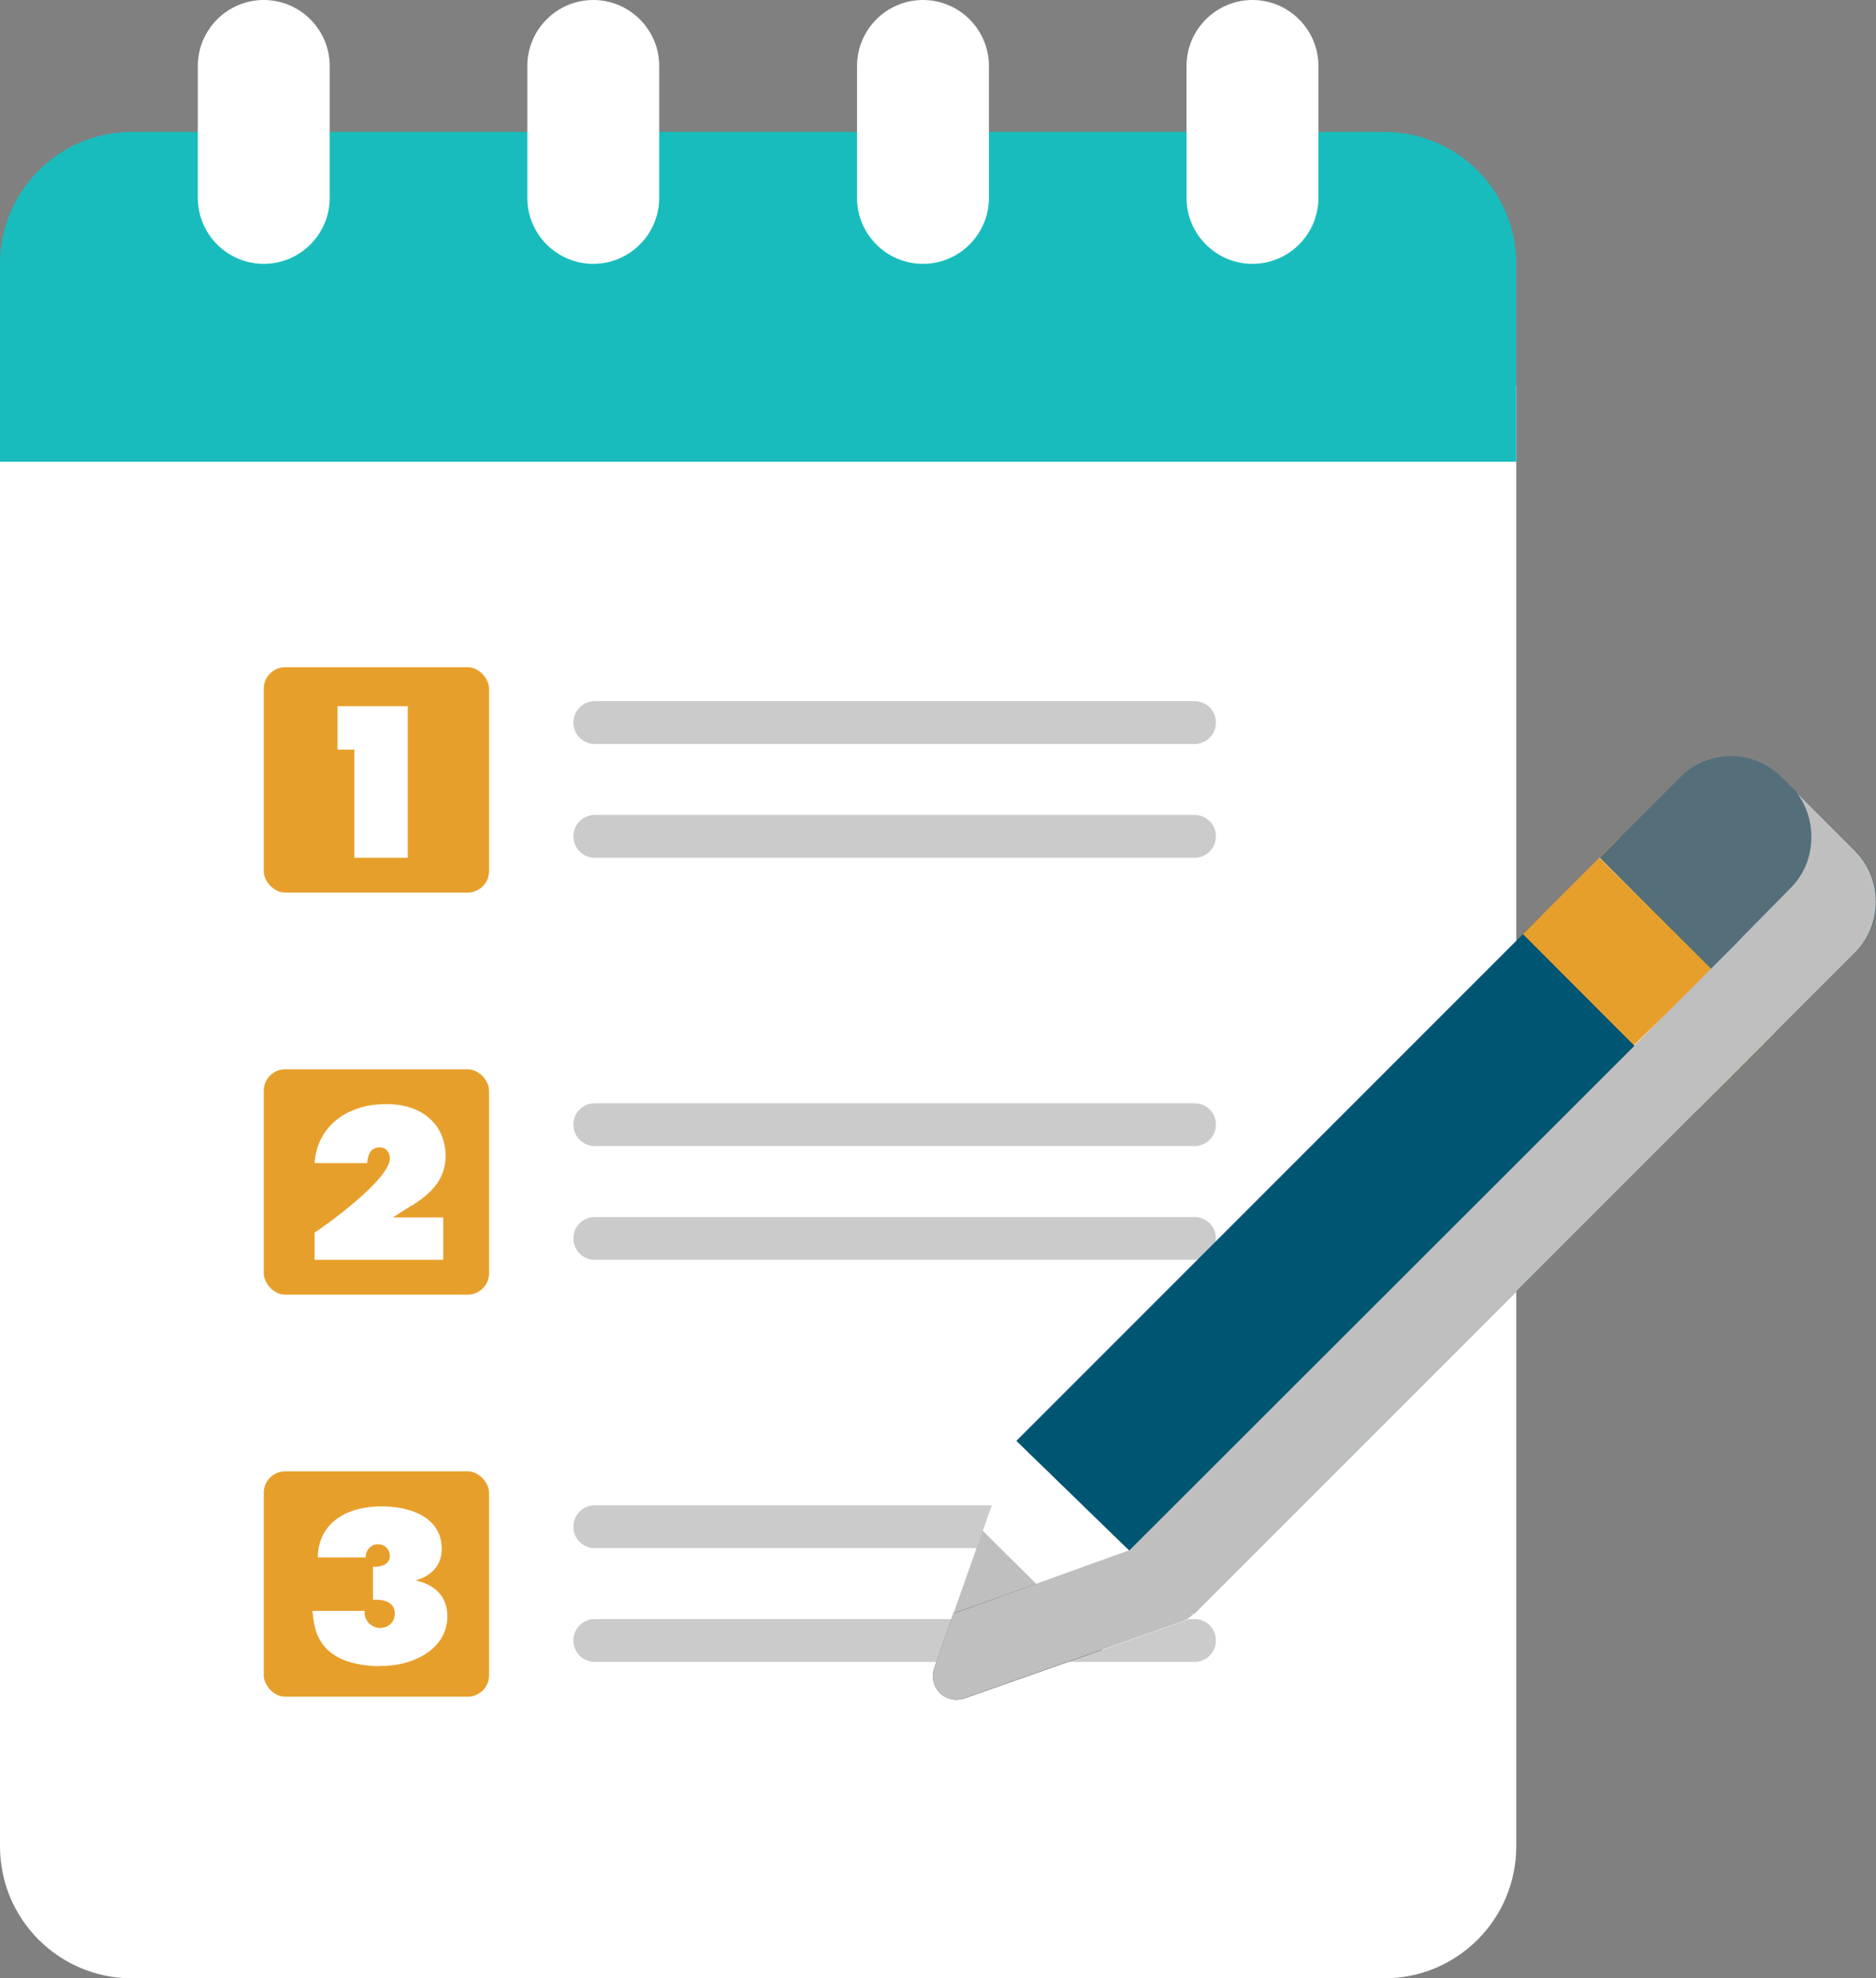
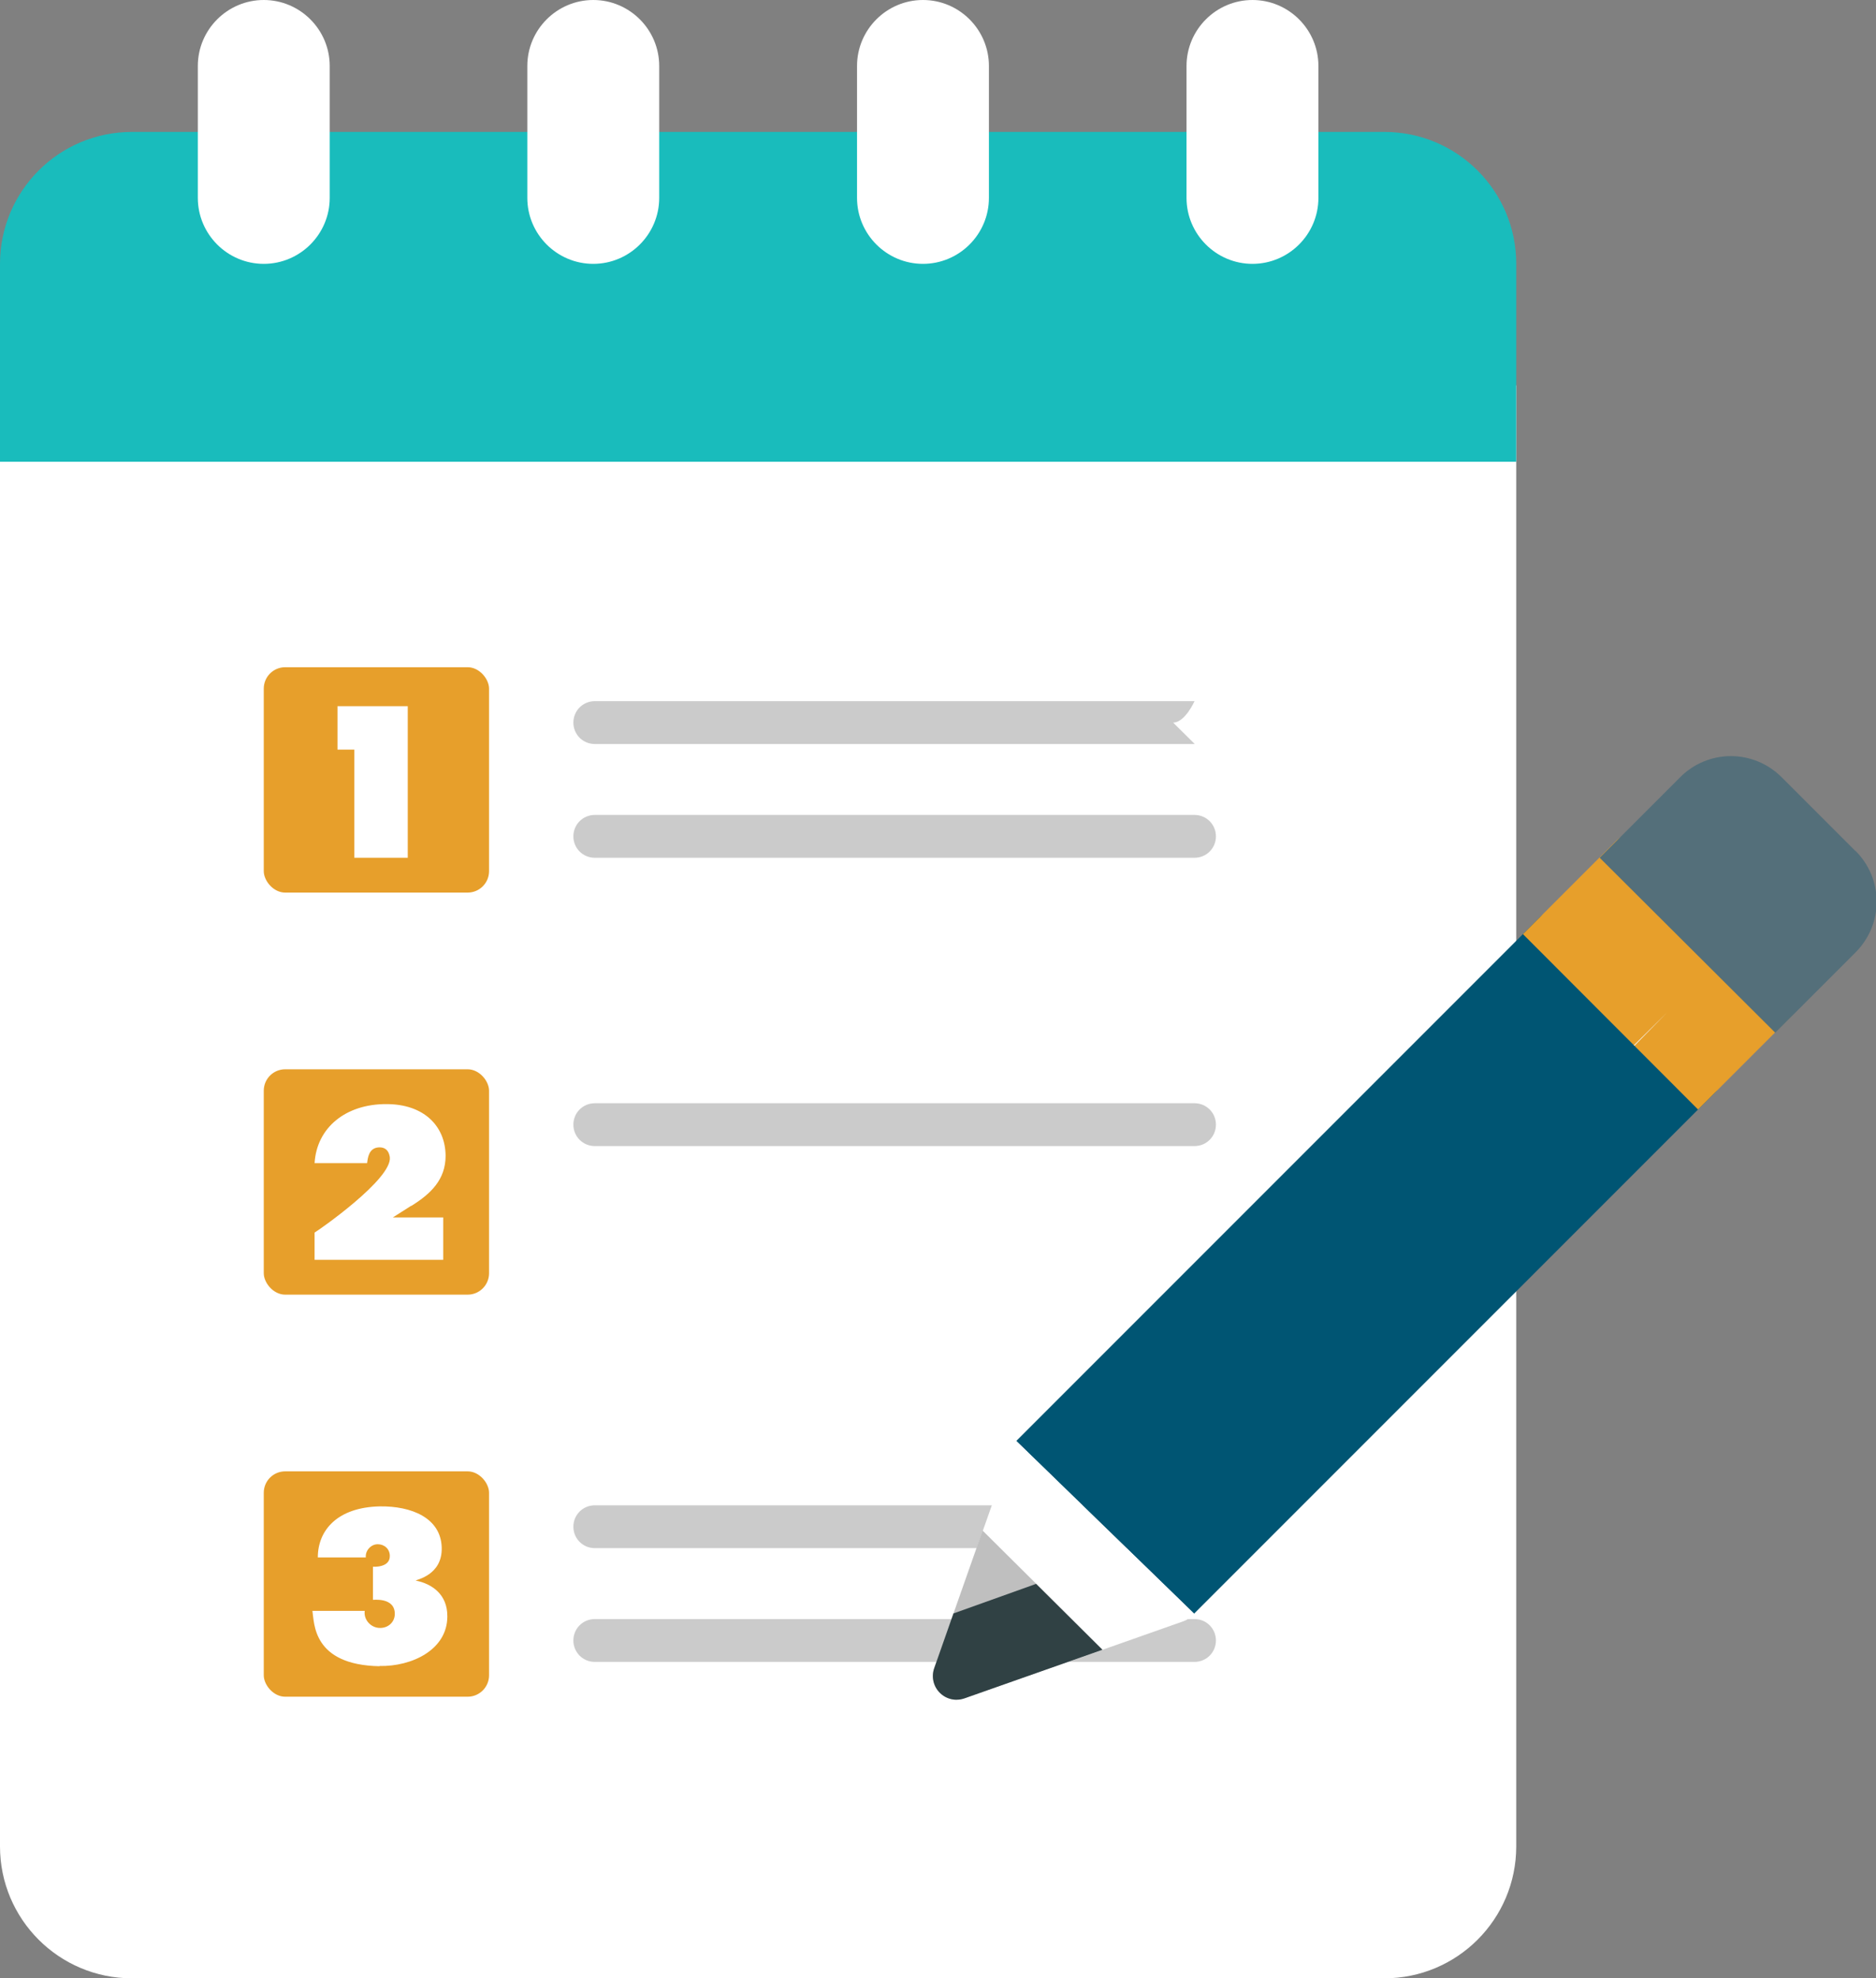
<svg xmlns="http://www.w3.org/2000/svg" xmlns:xlink="http://www.w3.org/1999/xlink" viewBox="0 0 86.77 91.47">
  <rect x="0" y="0" width="86.77" height="91.47" fill="#808080" stroke="none" />
  <defs>
    <style>.cls-1{fill:#fff;}.cls-2{fill:#cbcbcb;}.cls-3{fill:url(#_規グラデーションスウォッチ_2);}.cls-3,.cls-4,.cls-5{mix-blend-mode:multiply;}.cls-6,.cls-4{fill:#bfbfbf;}.cls-7{isolation:isolate;}.cls-8{fill:#546f7a;}.cls-9{fill:#e79f2b;}.cls-10{fill:#005573;}.cls-11{fill:#304144;}.cls-12{fill:url(#_規グラデーションスウォッチ_2-2);}.cls-13{fill:#19bcbc;}</style>
    <linearGradient id="_規グラデーションスウォッチ_2" x1="75.57" y1="47.58" x2="77.12" y2="47.58" gradientTransform="matrix(1, 0, 0, 1, 0, 0)" gradientUnits="userSpaceOnUse">
      <stop offset="0" stop-color="#f8f8f8" />
      <stop offset="1" stop-color="#f1f1f1" />
    </linearGradient>
    <linearGradient id="_規グラデーションスウォッチ_2-2" x1="73.97" y1="40.86" x2="76.39" y2="40.86" xlink:href="#_規グラデーションスウォッチ_2" />
  </defs>
  <g class="cls-7">
    <g id="_イヤー_2">
      <g id="_イヤー_2-2">
        <g>
          <g>
            <path class="cls-1" d="M0,17.82V85.37C0,88.74,2.73,91.47,6.1,91.47h57.93c3.37,0,6.1-2.73,6.1-6.1V17.82H0Z" />
            <rect class="cls-9" x="12.2" y="68.03" width="10.42" height="10.42" rx=".99" ry=".99" />
            <rect class="cls-9" x="12.2" y="49.44" width="10.42" height="10.42" rx=".99" ry=".99" />
            <rect class="cls-9" x="12.2" y="30.85" width="10.42" height="10.42" rx=".99" ry=".99" />
            <path class="cls-13" d="M64.03,6.1H6.1C2.73,6.1,0,8.83,0,12.2v9.15H70.13V12.2c0-3.37-2.73-6.1-6.1-6.1Z" />
            <g>
              <path class="cls-1" d="M9.15,9.15c0,1.68,1.37,3.05,3.05,3.05s3.05-1.37,3.05-3.05V3.05c0-1.68-1.37-3.05-3.05-3.05s-3.05,1.37-3.05,3.05v6.1Z" />
              <path class="cls-1" d="M54.88,9.15c0,1.68,1.37,3.05,3.05,3.05s3.05-1.37,3.05-3.05V3.05c0-1.68-1.37-3.05-3.05-3.05s-3.05,1.37-3.05,3.05v6.1Z" />
              <path class="cls-1" d="M24.39,9.15c0,1.68,1.37,3.05,3.05,3.05s3.05-1.37,3.05-3.05V3.05c0-1.68-1.37-3.05-3.05-3.05s-3.05,1.37-3.05,3.05v6.1Z" />
              <path class="cls-1" d="M39.64,9.15c0,1.68,1.37,3.05,3.05,3.05s3.05-1.37,3.05-3.05V3.05c0-1.68-1.37-3.05-3.05-3.05s-3.05,1.37-3.05,3.05v6.1Z" />
            </g>
            <g>
              <path class="cls-2" d="M55.26,71.58H27.51c-.55,0-.99-.44-.99-.99s.44-.99,.99-.99h27.74c.55,0,.99,.44,.99,.99s-.44,.99-.99,.99Z" />
              <path class="cls-2" d="M55.26,76.84H27.51c-.55,0-.99-.44-.99-.99s.44-.99,.99-.99h27.74c.55,0,.99,.44,.99,.99s-.44,.99-.99,.99Z" />
            </g>
            <g>
              <path class="cls-2" d="M55.26,52.99H27.51c-.55,0-.99-.44-.99-.99s.44-.99,.99-.99h27.74c.55,0,.99,.44,.99,.99s-.44,.99-.99,.99Z" />
-               <path class="cls-2" d="M55.26,58.25H27.51c-.55,0-.99-.44-.99-.99s.44-.99,.99-.99h27.74c.55,0,.99,.44,.99,.99s-.44,.99-.99,.99Z" />
            </g>
            <g>
-               <path class="cls-2" d="M55.26,34.4H27.51c-.55,0-.99-.44-.99-.99s.44-.99,.99-.99h27.74c.55,0,.99,.44,.99,.99s-.44,.99-.99,.99Z" />
+               <path class="cls-2" d="M55.26,34.4H27.51c-.55,0-.99-.44-.99-.99s.44-.99,.99-.99h27.74s-.44,.99-.99,.99Z" />
              <path class="cls-2" d="M55.26,39.66H27.51c-.55,0-.99-.44-.99-.99s.44-.99,.99-.99h27.74c.55,0,.99,.44,.99,.99s-.44,.99-.99,.99Z" />
            </g>
            <path class="cls-1" d="M18.85,39.66h-2.46v-5h-.78v-2.01h3.25v7.01Z" />
            <path class="cls-1" d="M19.02,55.75l-.85,.54h2.33v1.96h-5.95v-1.26c.15-.08,3.61-2.48,3.48-3.49-.05-.33-.24-.46-.5-.45-.48,.02-.52,.5-.55,.73h-2.43c.1-1.65,1.45-2.74,3.33-2.73,1.71,0,2.72,1,2.73,2.39,0,1.09-.67,1.75-1.59,2.32Z" />
            <path class="cls-1" d="M17.55,77.04c-3.1-.06-3.01-2-3.1-2.56h2.42c-.06,.41,.29,.8,.72,.79,.36,0,.66-.26,.67-.63,.02-.81-1.03-.66-1.01-.67v-1.53s.79,.06,.78-.5c0-.32-.25-.54-.56-.54s-.58,.29-.55,.61h-2.22c0-1.26,.91-2.32,2.87-2.36,1.46-.02,2.82,.53,2.86,1.9,.04,1.3-1.21,1.49-1.2,1.53,.75,.15,1.47,.64,1.46,1.66,0,1.54-1.64,2.32-3.14,2.29Z" />
          </g>
          <g>
            <path class="cls-10" d="M79.31,48.98l-6.56-6.56c-.2-.2-.48-.32-.77-.32s-.57,.12-.77,.32l-24.16,24.16s-.03,.03-.04,.05l8.22,7.98,24.08-24.08c.43-.43,.43-1.12,0-1.54Z" />
            <path class="cls-1" d="M47.01,66.63c-.1,.11-.17,.23-.22,.37l-3.57,10.13c-.14,.4-.04,.84,.26,1.14,.21,.21,.49,.32,.77,.32,.12,0,.24-.02,.36-.06l10.13-3.57c.19-.07,.36-.19,.49-.35l-8.21-7.97Z" />
            <path class="cls-6" d="M44.24,78.58c.12,0,.24-.02,.36-.06l6.39-2.25-5.54-5.5-2.24,6.36c-.14,.4-.04,.84,.26,1.14,.21,.21,.49,.32,.77,.32Z" />
            <path class="cls-11" d="M47.93,73.23l-3.83,1.37-.89,2.53c-.14,.4-.04,.84,.26,1.14,.21,.21,.49,.32,.77,.32,.12,0,.24-.02,.36-.06l6.39-2.25-3.06-3.04Z" />
            <path class="cls-9" d="M82.86,45.43l-6.56-6.56c-.43-.43-1.12-.43-1.54,0l-4.32,4.32,8.1,8.11,4.32-4.32c.2-.2,.32-.48,.32-.77,0-.29-.12-.57-.32-.77Z" />
            <polygon class="cls-3" points="77.12 46.8 75.6 48.35 75.57 48.33 77.12 46.8" />
            <path class="cls-8" d="M85.8,39.33l-3.39-3.39c-.63-.63-1.47-.98-2.35-.98s-1.73,.35-2.35,.98l-2.16,2.16-.77,.77-.79,.79,8.12,8.09,1.16-1.16,2.55-2.55c.63-.63,.98-1.47,.98-2.35s-.35-1.73-.98-2.35Z" />
            <g class="cls-5">
-               <polygon class="cls-12" points="73.98 39.65 73.97 39.66 76.39 42.07 73.98 39.65" />
-             </g>
-             <path class="cls-4" d="M86.76,41.69c0,.88-.34,1.73-.96,2.35l-2.56,2.56-.39,.39-27.62,27.62h-.03c-.13,.16-.29,.26-.47,.34l-10.13,3.57c-.13,.05-.26,.08-.36,.08-.31,0-.57-.13-.77-.34-.31-.28-.41-.72-.26-1.14l.88-2.51,8.11-2.92h.03l23.36-23.33,1.53-1.55,3.15-3.15,.39-.41,2.14-2.17c.65-.65,.98-1.47,.98-2.38,0-.75-.23-1.45-.67-2.04l2.69,2.69c.62,.62,.96,1.45,.96,2.35Z" />
+               </g>
          </g>
        </g>
      </g>
    </g>
  </g>
</svg>